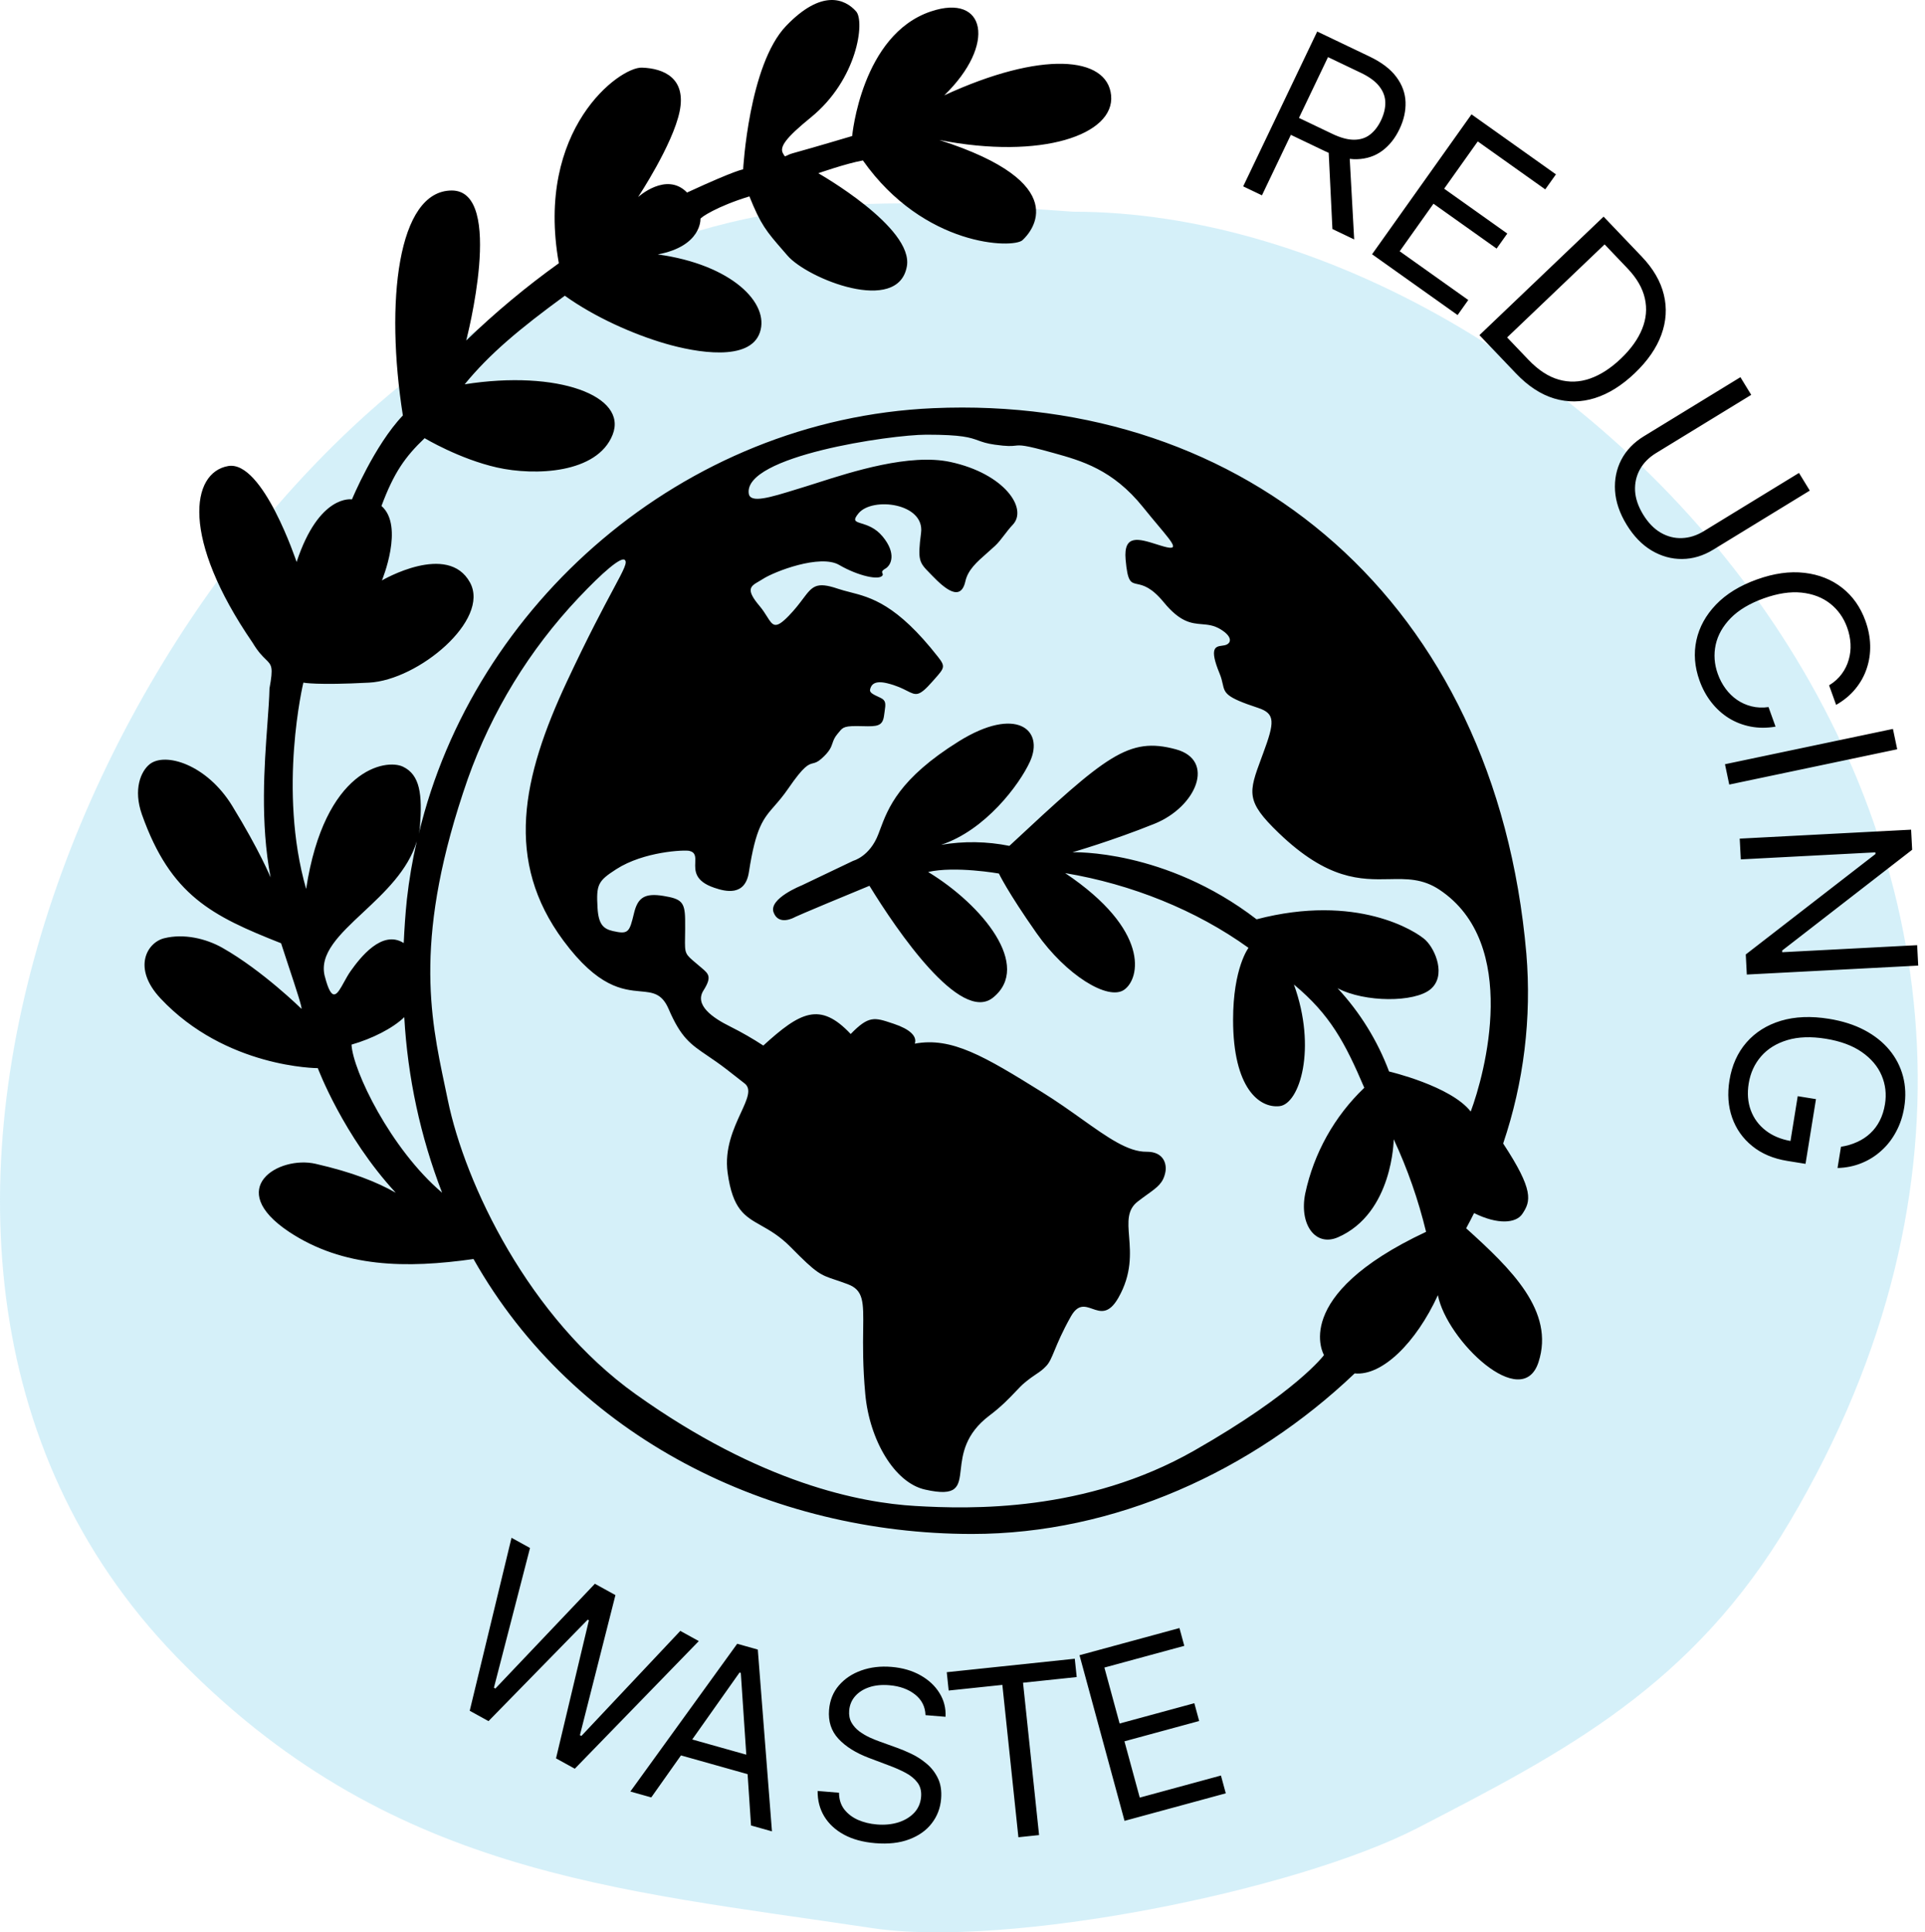
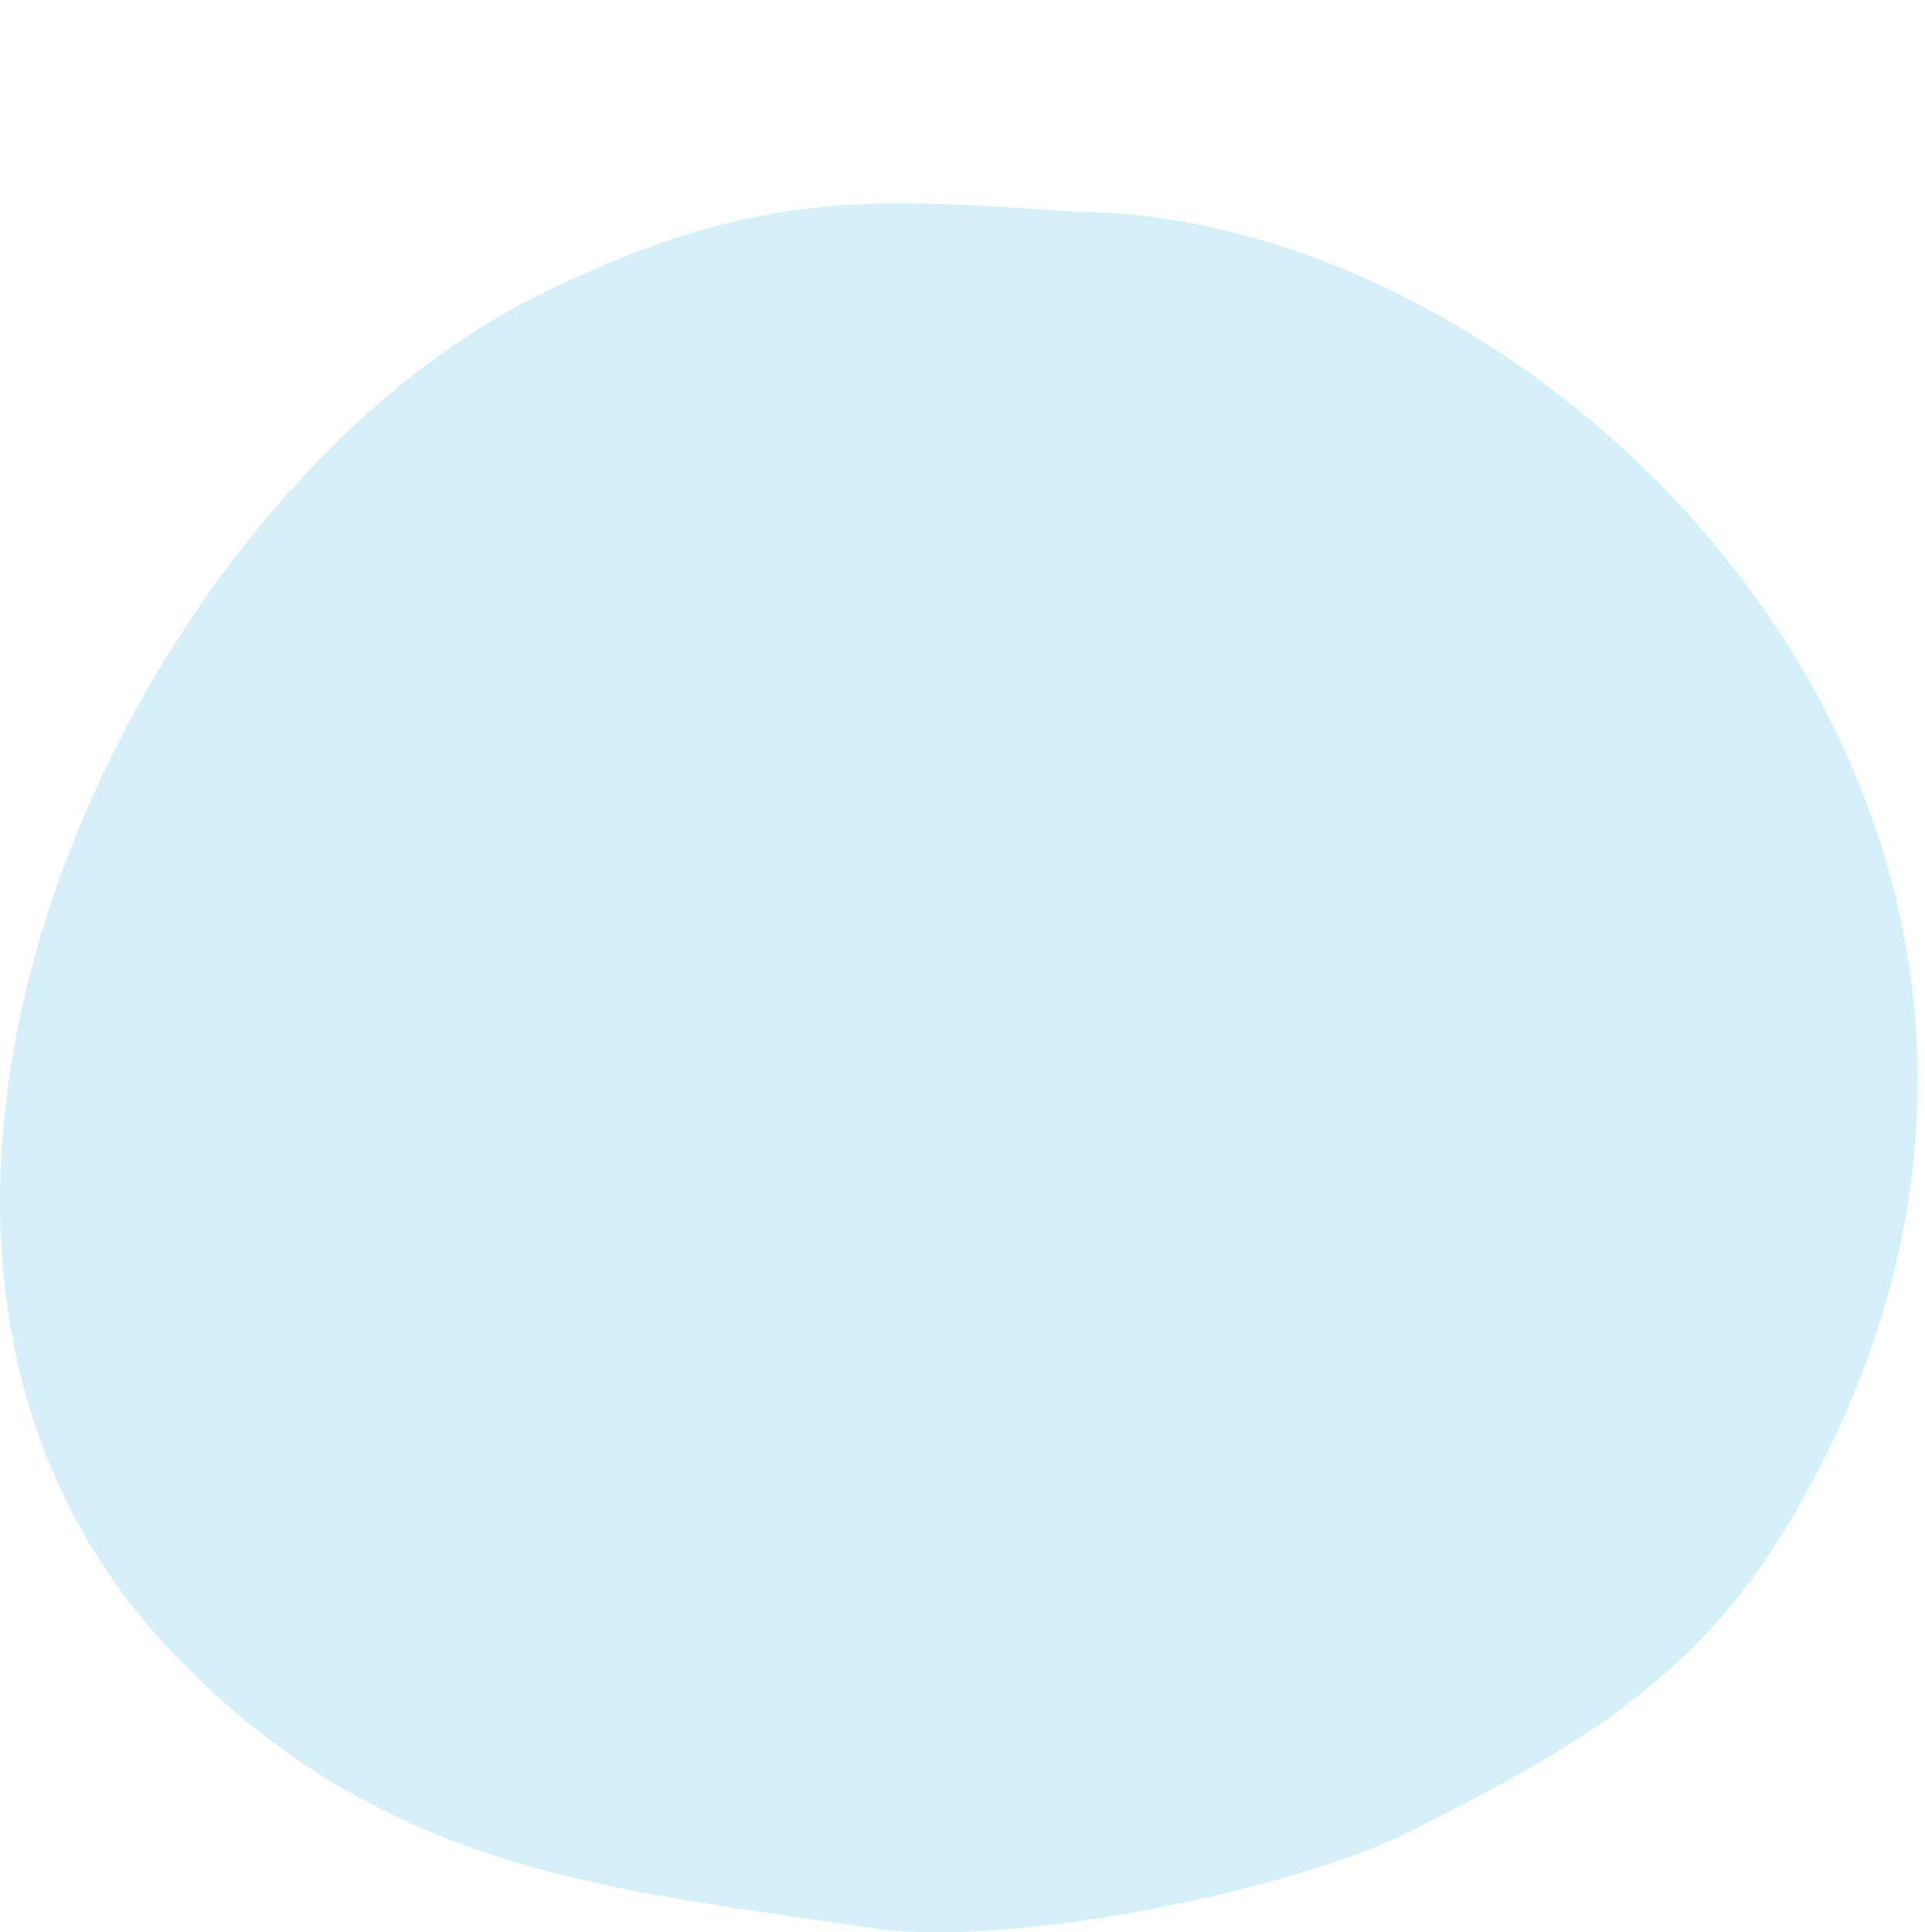
<svg xmlns="http://www.w3.org/2000/svg" width="265" height="266" viewBox="0 0 265 266" fill="none">
  <path opacity="0.5" fill-rule="evenodd" clip-rule="evenodd" d="M147.737 29.145C119.268 27.119 103.249 26.167 73.998 40.705C17.462 68.805 -30.777 171.095 24.198 227.977C53.236 258.021 84.552 260.063 120.052 265.418C138.773 268.245 178.382 260.31 195.212 251.603C215.259 241.232 232.966 232.146 246.379 209.48C301.6 116.161 215.42 29.145 147.737 29.145Z" fill="#ACE3F4" />
-   <path fill-rule="evenodd" clip-rule="evenodd" d="M202.924 166.99C202.573 167.687 202.223 168.385 201.842 169.07V169.09C208.053 174.699 214.058 180.502 211.798 187.498C209.539 194.494 199.148 184.503 197.944 178.292C194.929 184.85 190.258 189.441 186.486 189.06C172.356 202.519 153.422 211.161 133.821 211.161C106.18 211.161 79.126 197.988 65.184 173.315C55.944 174.626 47.26 174.523 39.787 169.57C30.844 163.603 38.355 159.041 43.445 160.207C48.536 161.373 51.847 162.703 54.477 164.186C47.263 156.393 43.75 147.038 43.75 147.038C43.75 147.038 31.084 147.031 22.095 137.436C18.171 133.249 20.236 129.731 22.621 129.152C25.319 128.489 28.337 129.187 30.623 130.478C36.152 133.611 41.487 138.861 41.487 138.861C41.671 138.87 40.706 135.953 39.739 133.034L39.738 133.032L39.738 133.031L39.738 133.03L39.737 133.029C39.368 131.914 38.999 130.799 38.694 129.846C29.148 126.077 23.498 123.269 19.542 112.135C18.312 108.652 19.398 106.168 20.598 105.204C22.72 103.5 28.447 105.204 31.957 110.919C35.763 117.119 37.249 120.788 37.249 120.788C35.813 113.216 36.39 105.369 36.81 99.658C36.949 97.765 37.071 96.106 37.097 94.771C37.645 91.798 37.408 91.568 36.577 90.758C36.136 90.329 35.528 89.736 34.78 88.483C24.9 74.103 26.264 65.053 31.412 64.154C36.182 63.331 40.831 77.365 40.831 77.365C43.937 67.957 48.452 68.745 48.452 68.745C48.452 68.745 51.542 61.296 55.46 57.192C53.01 41.638 54.705 26.225 62.2 26.225C69.573 26.244 64.178 46.873 64.178 46.873C68.163 43.022 72.426 39.467 76.931 36.238C73.639 17.784 85.288 9.207 88.363 9.31C91.438 9.413 94.498 10.792 93.556 15.353C92.615 19.915 87.841 27.128 87.841 27.128C87.841 27.128 91.735 23.573 94.581 26.506C101.478 23.321 102.301 23.321 102.301 23.321C102.301 23.321 103.083 8.94 108.204 3.583C113.089 -1.519 116.297 -0.182 117.856 1.571C119.071 2.935 118.073 10.937 111.595 16.188C108.162 18.988 107.255 20.242 107.804 21.141C107.843 21.206 107.875 21.261 107.902 21.307C107.978 21.439 108.014 21.5 108.062 21.513C108.105 21.523 108.158 21.496 108.256 21.444C108.412 21.363 108.681 21.223 109.206 21.077C112.205 20.25 117.311 18.726 117.311 18.726C117.311 18.726 118.591 4.783 128.14 1.579C135.708 -0.974 137.205 6.124 129.992 13.124C143.355 6.959 152.428 7.713 152.957 13.124C153.487 18.535 143.405 22.033 129.306 19.274C147.867 25.215 142.033 31.891 140.76 33.06C139.488 34.23 127.214 34.025 118.789 22.086C116.457 22.509 112.647 23.847 112.647 23.847C112.647 23.847 125.808 31.304 124.84 36.669C123.647 43.383 111.164 38.376 108.406 35.183C108.193 34.937 107.992 34.706 107.802 34.487C105.521 31.86 104.735 30.954 103.166 27.036C98.712 28.396 96.399 29.955 96.426 30.134C96.426 30.134 96.62 33.88 90.55 35.023C100.693 36.417 105.986 41.718 104.607 45.761C103.227 49.804 95.896 48.558 91.544 47.285C87.193 46.012 81.893 43.676 77.754 40.708C71.502 45.281 67.398 48.71 63.968 52.901C76.802 50.886 86.454 54.502 84.331 59.852C82.209 65.202 73.624 65.525 68.427 64.356C63.229 63.186 58.455 60.32 58.455 60.32C55.745 62.904 54.221 65.08 52.514 69.652C55.692 72.403 52.575 79.902 52.575 79.902C52.575 79.902 61.663 74.572 64.711 80.203C67.493 85.344 57.597 93.616 50.811 93.97C43.598 94.352 41.761 93.97 41.761 93.97C41.761 93.97 38.217 108.686 42.142 122.37C44.684 105.829 53.124 104.411 55.479 105.543C57.834 106.674 58.154 109.376 57.807 113.838C57.774 114.163 57.721 114.485 57.647 114.802C65.172 83.244 93.964 57.714 128.464 56.19C171.309 54.307 205.881 82.665 210.122 131.279C210.857 140.116 209.77 149.01 206.929 157.411C211.177 163.869 210.754 165.355 209.554 167.123C208.704 168.369 206.239 168.636 202.924 166.99ZM49.988 125.594C46.74 128.631 43.896 131.291 44.714 134.415V134.399C45.699 138.217 46.401 136.939 47.358 135.198C47.637 134.69 47.938 134.143 48.273 133.671C49.557 131.865 52.59 127.914 55.578 129.819C55.669 127.849 55.799 125.852 56.012 123.81C56.312 121.119 56.767 118.447 57.376 115.808C56.191 119.793 52.925 122.847 49.988 125.594ZM55.654 140.023C54.05 141.563 51.241 142.984 48.391 143.8C48.566 147.347 53.764 158.154 60.859 164.186C57.874 156.452 56.117 148.3 55.654 140.023ZM172.985 126.55C186.745 122.953 194.922 128.158 196.271 129.43V129.442C197.612 130.715 199.121 134.338 196.93 136.175C194.739 138.012 187.884 138.012 184.135 136.038C187.221 139.36 189.629 143.254 191.222 147.5C191.222 147.5 199.708 149.481 202.463 153.013C204.372 147.923 209.322 129.895 198.153 122.473C195.838 120.933 193.663 120.975 191.244 121.023C187.342 121.099 182.806 121.187 176.026 114.661C171.456 110.264 171.879 109.123 173.667 104.297C173.735 104.113 173.805 103.924 173.877 103.729C175.477 99.408 175.591 98.238 173.191 97.446C168.729 95.979 168.61 95.445 168.319 94.138C168.232 93.747 168.129 93.287 167.891 92.713C166.409 89.127 167.356 89 168.232 88.883C168.358 88.866 168.483 88.85 168.599 88.823C169.518 88.609 169.758 87.683 168.032 86.632C167.103 86.064 166.287 85.995 165.452 85.924C163.997 85.801 162.481 85.672 160.201 82.901C158.482 80.813 157.346 80.569 156.57 80.403C155.634 80.203 155.225 80.115 154.954 77.025C154.643 73.487 156.783 74.161 159.257 74.941L159.425 74.994C159.56 75.036 159.695 75.078 159.831 75.12C162.432 75.915 161.709 75.052 159.432 72.334C158.836 71.624 158.135 70.787 157.358 69.82C153.184 64.624 148.869 63.424 145.035 62.358L144.914 62.325C140.961 61.22 140.489 61.272 139.772 61.35C139.297 61.402 138.714 61.466 136.938 61.212C135.813 61.052 135.231 60.841 134.656 60.633C133.545 60.23 132.459 59.837 127.523 59.837C122.569 59.844 102.317 62.79 103.079 67.953C103.285 69.326 106.03 68.477 109.645 67.359C110.033 67.239 110.431 67.116 110.837 66.993C111.341 66.839 111.922 66.653 112.565 66.447L112.569 66.445L112.57 66.445C117.264 64.942 125.251 62.385 130.845 63.597C138.272 65.202 141.538 70.014 139.415 72.24C138.983 72.695 138.609 73.184 138.248 73.656C137.829 74.203 137.429 74.727 136.976 75.147C136.602 75.495 136.233 75.82 135.878 76.132C134.445 77.393 133.246 78.447 132.892 80.036C132.244 82.897 130.057 81.034 128.319 79.236C128.207 79.119 128.1 79.01 128 78.907C126.544 77.419 126.3 77.169 126.795 73.352C127.325 69.271 120.134 68.361 118.202 70.647C117.345 71.672 117.729 71.79 118.595 72.058C119.362 72.295 120.506 72.649 121.502 73.851C123.426 76.172 122.706 77.799 121.883 78.275C121.338 78.591 121.41 78.758 121.48 78.918C121.515 79 121.55 79.081 121.502 79.178C121.136 79.952 118.13 79.289 115.52 77.768C112.91 76.248 106.596 78.671 105.003 79.712C104.814 79.835 104.626 79.944 104.448 80.046L104.448 80.046C103.329 80.693 102.605 81.111 104.557 83.412C105 83.936 105.318 84.442 105.585 84.867C106.388 86.144 106.729 86.687 108.585 84.768C109.455 83.871 110.047 83.083 110.531 82.439C111.831 80.713 112.348 80.025 115.341 81.042C115.873 81.222 116.418 81.362 116.988 81.508C119.891 82.251 123.438 83.16 129.119 90.412C130.182 91.757 130.01 91.951 128.681 93.452L128.678 93.455C128.577 93.568 128.471 93.689 128.357 93.818C126.497 95.927 126.127 95.74 124.86 95.097C124.248 94.786 123.427 94.37 122.127 94.054C120.367 93.631 119.932 94.275 119.784 94.881C119.669 95.327 120.092 95.548 121.194 96.051C122.002 96.427 121.933 96.898 121.776 97.966L121.776 97.966C121.752 98.131 121.726 98.31 121.7 98.505C121.51 99.964 120.763 100.021 118.774 99.964C116.225 99.888 116.065 100.085 115.504 100.772C115.446 100.843 115.384 100.919 115.314 101.001C114.871 101.52 114.739 101.905 114.606 102.296C114.412 102.863 114.214 103.443 113.054 104.464C112.54 104.915 112.225 104.995 111.915 105.073C111.291 105.231 110.687 105.384 108.524 108.534C107.804 109.581 107.179 110.298 106.624 110.934L106.624 110.934C105.05 112.739 104.049 113.887 103.094 120.061C102.576 123.414 99.87 122.735 98.346 122.213C95.614 121.295 95.668 119.849 95.71 118.722C95.739 117.955 95.762 117.336 94.898 117.13C94.219 116.974 88.633 117.203 84.823 119.66C82.293 121.288 82.072 121.779 82.258 124.972C82.384 127.278 83.097 127.872 84.369 128.165C86.522 128.657 86.648 128.325 87.284 125.689C87.795 123.585 88.717 122.896 91.358 123.334C93.755 123.734 94.277 124.138 94.315 126.531C94.329 127.564 94.316 128.358 94.305 128.981C94.285 130.195 94.276 130.77 94.499 131.232C94.698 131.647 95.085 131.973 95.818 132.59C95.988 132.734 96.177 132.893 96.388 133.073C96.46 133.136 96.531 133.196 96.599 133.253C97.554 134.064 98.029 134.468 96.841 136.346C95.568 138.358 98.099 140.119 100.552 141.327C102.11 142.106 103.622 142.975 105.079 143.929C110.147 139.311 112.875 137.832 117.109 142.34C119.59 139.781 120.385 140.047 122.834 140.866L123.061 140.942C125.217 141.662 126.288 142.637 125.934 143.666C131.013 142.725 135.494 145.392 143.462 150.346C145.473 151.595 147.277 152.878 148.921 154.047C152.482 156.579 155.292 158.577 157.831 158.546C160.213 158.523 160.643 160.249 160.43 161.343C160.132 162.848 159.37 163.397 157.962 164.41C157.567 164.694 157.121 165.016 156.619 165.405C155.146 166.544 155.273 168.174 155.435 170.24C155.614 172.534 155.835 175.365 153.952 178.658C152.637 180.961 151.475 180.553 150.37 180.165C149.362 179.811 148.402 179.474 147.417 181.226C146.237 183.322 145.624 184.805 145.177 185.886C144.765 186.881 144.495 187.535 144.052 188.012C143.547 188.557 143.175 188.807 142.675 189.142L142.674 189.142C142.261 189.419 141.761 189.755 141.027 190.363C140.658 190.672 140.267 191.083 139.804 191.571L139.804 191.571C138.957 192.463 137.869 193.609 136.233 194.841C132.827 197.405 132.502 200.217 132.262 202.292C131.989 204.657 131.826 206.064 127.336 205.049C123.137 204.108 119.696 198.232 119.117 191.914C118.762 188.048 118.799 185.166 118.827 183.002C118.877 179.201 118.897 177.611 116.712 176.783C116.019 176.522 115.463 176.336 114.99 176.177L114.989 176.177L114.989 176.177C112.907 175.48 112.433 175.321 108.863 171.692C107.349 170.153 105.971 169.374 104.77 168.696C102.496 167.412 100.863 166.489 100.168 161.446C99.713 158.132 101.004 155.331 101.992 153.185C102.868 151.284 103.506 149.898 102.484 149.127C102.329 149.009 101.807 148.6 101.28 148.186C100.76 147.778 100.235 147.365 100.046 147.221C99.022 146.432 98.155 145.844 97.397 145.33C95.05 143.737 93.743 142.85 92.044 138.896C91.117 136.739 89.874 136.624 88.165 136.467C85.728 136.243 82.341 135.932 77.564 129.491C69.436 118.533 71.837 107.082 78.059 93.787C80.984 87.54 83.091 83.604 84.418 81.125C85.915 78.329 86.421 77.385 85.989 77.064C85.452 76.667 83.028 78.71 79.641 82.299C72.882 89.455 67.691 97.943 64.399 107.219C56.877 128.819 59.215 139.898 61.242 149.499C61.378 150.145 61.513 150.785 61.644 151.421C64.018 162.989 72.812 181.443 87.521 191.929C104.763 204.233 118.484 206.87 126.006 207.308C133.528 207.746 149.44 208.204 164.393 199.687C178.51 191.644 182.264 186.538 182.264 186.538C182.264 186.538 177.44 178.425 196.316 169.57C195.257 165.185 193.765 160.917 191.862 156.828C191.862 156.828 191.771 166.994 184.207 170.313C181.075 171.688 178.83 168.545 179.68 164.304C180.865 158.742 183.699 153.667 187.812 149.74C185.16 143.533 183.109 139.665 178.125 135.531C181.307 144.333 178.907 151.962 176.148 152.27C173.389 152.579 169.75 149.828 169.75 140.385C169.75 133.237 171.872 130.478 171.872 130.478C164.659 125.281 155.75 121.714 146.632 120.19C158.33 128.036 156.966 134.719 154.745 136.255C152.523 137.791 146.731 134.201 142.704 128.47C138.676 122.739 137.51 120.247 137.51 120.247C137.51 120.247 131.493 119.184 127.77 120.034C135.285 124.606 142.094 132.989 136.702 137.329C132.225 140.938 123.472 128.104 119.692 121.935C109.671 126.066 109.355 126.283 109.355 126.283C109.355 126.283 107.194 127.502 106.493 125.593C105.792 123.684 110.364 121.882 110.364 121.882L117.467 118.491C117.467 118.491 119.742 117.904 120.915 114.829C120.987 114.641 121.059 114.449 121.132 114.252C122.257 111.231 123.767 107.176 131.996 102.049C139.88 97.144 143.801 100.444 141.785 104.845C140.341 108.008 135.65 114.288 129.554 116.296C132.67 115.768 135.856 115.817 138.954 116.441C152.317 103.98 155.347 101.393 161.862 103.146C167.376 104.632 164.713 111.064 158.932 113.396C153.152 115.728 147.638 117.321 147.638 117.321C147.638 117.321 160.365 116.845 172.985 126.55ZM181.331 4.339L171.14 25.656L173.722 26.89L177.702 18.563L182.365 20.792C182.55 20.88 182.733 20.963 182.913 21.041L183.423 31.527L186.42 32.96L185.807 21.868C186.158 21.91 186.498 21.925 186.828 21.915C188.155 21.867 189.308 21.481 190.286 20.755C191.264 20.029 192.053 19.038 192.653 17.782C193.254 16.526 193.533 15.282 193.49 14.052C193.448 12.821 193.027 11.669 192.227 10.596C191.43 9.516 190.199 8.578 188.534 7.782L181.331 4.339ZM178.817 16.231L183.397 18.421C184.535 18.965 185.53 19.236 186.383 19.235C187.244 19.236 187.976 19.007 188.58 18.545C189.194 18.08 189.705 17.421 190.114 16.568C190.522 15.714 190.719 14.892 190.705 14.101C190.691 13.31 190.416 12.573 189.881 11.891C189.349 11.203 188.508 10.583 187.356 10.032L182.817 7.863L178.817 16.231ZM188.883 35.001L202.57 15.741L214.194 24.001L212.723 26.07L203.432 19.467L198.807 25.975L207.497 32.15L206.027 34.219L197.337 28.044L192.686 34.589L202.127 41.299L200.657 43.368L188.883 35.001ZM203.663 46.134L208.696 51.409C210.353 53.145 212.102 54.293 213.944 54.852C215.792 55.407 217.658 55.391 219.543 54.804C221.434 54.212 223.27 53.066 225.05 51.367C226.819 49.678 228.038 47.914 228.707 46.075C229.381 44.23 229.495 42.394 229.048 40.567C228.607 38.734 227.595 36.989 226.013 35.33L220.756 29.822L203.663 46.134ZM210.405 49.523L207.474 46.451L220.895 33.644L224.049 36.949C225.323 38.285 226.118 39.658 226.433 41.069C226.754 42.474 226.629 43.88 226.057 45.287C225.491 46.688 224.518 48.047 223.138 49.364C221.747 50.691 220.331 51.607 218.888 52.112C217.446 52.617 216.008 52.665 214.576 52.256C213.144 51.847 211.754 50.936 210.405 49.523ZM247.652 65.103L249.14 67.534L235.842 75.669C234.469 76.509 233.046 76.936 231.571 76.948C230.107 76.963 228.706 76.576 227.369 75.786C226.039 74.991 224.892 73.806 223.928 72.231C222.964 70.655 222.432 69.094 222.33 67.548C222.235 65.998 222.526 64.572 223.202 63.268C223.889 61.968 224.919 60.898 226.292 60.058L239.589 51.923L241.077 54.355L227.976 62.37C226.995 62.97 226.254 63.719 225.753 64.619C225.259 65.514 225.037 66.495 225.087 67.56C225.147 68.628 225.519 69.721 226.203 70.839C226.887 71.957 227.691 72.786 228.614 73.326C229.544 73.862 230.518 74.111 231.536 74.072C232.565 74.035 233.57 73.717 234.551 73.117L247.652 65.103ZM251.798 94.339L252.765 97.032C253.836 96.418 254.721 95.684 255.418 94.828C256.124 93.97 256.644 93.031 256.981 92.011C257.325 90.989 257.481 89.923 257.451 88.815C257.423 87.713 257.207 86.602 256.804 85.48C256.123 83.583 255.054 82.063 253.597 80.919C252.14 79.775 250.405 79.087 248.393 78.854C246.38 78.621 244.201 78.925 241.856 79.768C239.511 80.61 237.636 81.762 236.232 83.222C234.828 84.683 233.928 86.318 233.532 88.127C233.136 89.937 233.279 91.79 233.96 93.686C234.363 94.808 234.904 95.803 235.584 96.67C236.265 97.545 237.061 98.268 237.969 98.841C238.885 99.411 239.888 99.802 240.978 100.016C242.068 100.229 243.217 100.233 244.427 100.027L243.459 97.335C242.635 97.451 241.854 97.417 241.118 97.232C240.391 97.052 239.724 96.752 239.115 96.333C238.517 95.919 237.994 95.408 237.547 94.8C237.1 94.192 236.744 93.519 236.479 92.781C235.995 91.435 235.897 90.093 236.185 88.755C236.475 87.425 237.167 86.2 238.26 85.08C239.356 83.967 240.867 83.065 242.792 82.373C244.718 81.682 246.457 81.416 248.01 81.578C249.567 81.746 250.88 82.251 251.95 83.092C253.023 83.941 253.802 85.038 254.285 86.385C254.55 87.123 254.704 87.869 254.746 88.622C254.787 89.375 254.706 90.103 254.501 90.806C254.305 91.514 253.985 92.168 253.539 92.77C253.096 93.379 252.515 93.902 251.798 94.339ZM261.175 103.142L238.052 108.002L237.464 105.202L260.586 100.342L261.175 103.142ZM240.47 134.153L264.066 132.921L263.919 130.11L245.347 131.08L245.335 130.849L263.233 116.976L263.088 114.211L239.493 115.443L239.642 118.3L258.168 117.333L258.18 117.563L240.326 131.388L240.47 134.153ZM253.433 157.861C254.243 157.734 254.985 157.514 255.661 157.201C256.343 156.897 256.946 156.498 257.471 156.005C257.995 155.519 258.429 154.941 258.771 154.27C259.114 153.599 259.354 152.84 259.491 151.995C259.715 150.609 259.56 149.291 259.028 148.041C258.496 146.791 257.587 145.718 256.302 144.823C255.017 143.928 253.361 143.316 251.336 142.989C249.311 142.662 247.546 142.724 246.043 143.177C244.54 143.629 243.338 144.376 242.435 145.418C241.532 146.46 240.964 147.704 240.73 149.151C240.513 150.491 240.608 151.717 241.014 152.83C241.427 153.951 242.112 154.882 243.071 155.623C243.994 156.341 245.132 156.821 246.483 157.064L247.479 150.898L249.992 151.304L248.552 160.213L246.04 159.807C244.113 159.495 242.504 158.813 241.213 157.761C239.921 156.716 238.999 155.411 238.448 153.845C237.902 152.288 237.78 150.58 238.08 148.722C238.415 146.651 239.196 144.91 240.424 143.499C241.651 142.096 243.234 141.101 245.172 140.516C247.11 139.939 249.312 139.849 251.779 140.248C253.629 140.547 255.253 141.063 256.65 141.797C258.054 142.539 259.203 143.452 260.099 144.534C260.994 145.616 261.619 146.827 261.973 148.165C262.327 149.504 262.383 150.923 262.14 152.423C261.941 153.657 261.569 154.777 261.023 155.782C260.484 156.797 259.808 157.668 258.995 158.396C258.189 159.133 257.271 159.708 256.244 160.12C255.224 160.533 254.129 160.755 252.96 160.784L253.433 157.861ZM70.417 211.688L64.663 235.498L67.249 236.924L80.909 222.956L81.07 223.045L76.543 242.05L79.129 243.477L96.198 225.908L93.652 224.504L80.034 238.969L79.832 238.858L84.722 219.578L81.893 218.018L68.195 232.439L67.993 232.328L72.963 213.092L70.417 211.688ZM89.656 247.427L86.776 246.617L101.485 226.277L104.32 227.075L106.269 252.1L103.389 251.29L102.916 244.225L93.743 241.645L89.656 247.427ZM101.982 230.289L102.736 241.545L95.293 239.451L101.804 230.239L101.982 230.289ZM125.952 233.248C126.88 233.973 127.365 234.924 127.406 236.1L130.166 236.328C130.226 235.137 129.946 234.045 129.326 233.052C128.713 232.06 127.839 231.247 126.703 230.613C125.567 229.971 124.241 229.587 122.723 229.461C121.221 229.337 119.837 229.5 118.573 229.951C117.317 230.395 116.288 231.082 115.485 232.011C114.691 232.933 114.24 234.054 114.131 235.372C113.999 236.959 114.43 238.287 115.422 239.357C116.414 240.427 117.808 241.302 119.603 241.983L122.432 243.051C123.241 243.349 123.989 243.681 124.677 244.047C125.364 244.413 125.906 244.859 126.302 245.385C126.699 245.912 126.865 246.566 126.8 247.348C126.729 248.207 126.414 248.937 125.855 249.539C125.296 250.133 124.569 250.575 123.673 250.863C122.777 251.144 121.786 251.24 120.697 251.15C119.762 251.072 118.9 250.862 118.11 250.519C117.329 250.169 116.697 249.684 116.216 249.066C115.743 248.44 115.505 247.679 115.502 246.784L112.558 246.54C112.544 247.836 112.845 248.999 113.462 250.03C114.087 251.062 114.99 251.901 116.171 252.546C117.36 253.193 118.798 253.586 120.484 253.725C122.293 253.875 123.855 253.699 125.17 253.198C126.492 252.698 127.526 251.962 128.27 250.989C129.022 250.017 129.45 248.895 129.555 247.623C129.647 246.519 129.498 245.569 129.108 244.773C128.719 243.976 128.195 243.308 127.538 242.767C126.888 242.22 126.196 241.773 125.461 241.426C124.733 241.08 124.069 240.802 123.469 240.59L121.131 239.748C120.704 239.597 120.237 239.408 119.731 239.181C119.226 238.946 118.747 238.663 118.296 238.333C117.846 237.995 117.486 237.591 117.216 237.121C116.954 236.644 116.85 236.091 116.902 235.462C116.964 234.711 117.234 234.058 117.712 233.504C118.198 232.949 118.842 232.536 119.644 232.263C120.453 231.99 121.379 231.897 122.422 231.983C123.848 232.101 125.024 232.523 125.952 233.248ZM130.598 232.715L130.333 230.191L147.956 228.336L148.222 230.86L140.833 231.638L143.041 252.611L140.195 252.911L137.987 231.937L130.598 232.715ZM148.607 227.854L154.806 250.654L168.744 246.864L168.078 244.415L156.901 247.454L154.794 239.705L165.081 236.909L164.415 234.459L154.129 237.256L152.034 229.552L163.033 226.562L162.367 224.113L148.607 227.854Z" fill="black" />
</svg>